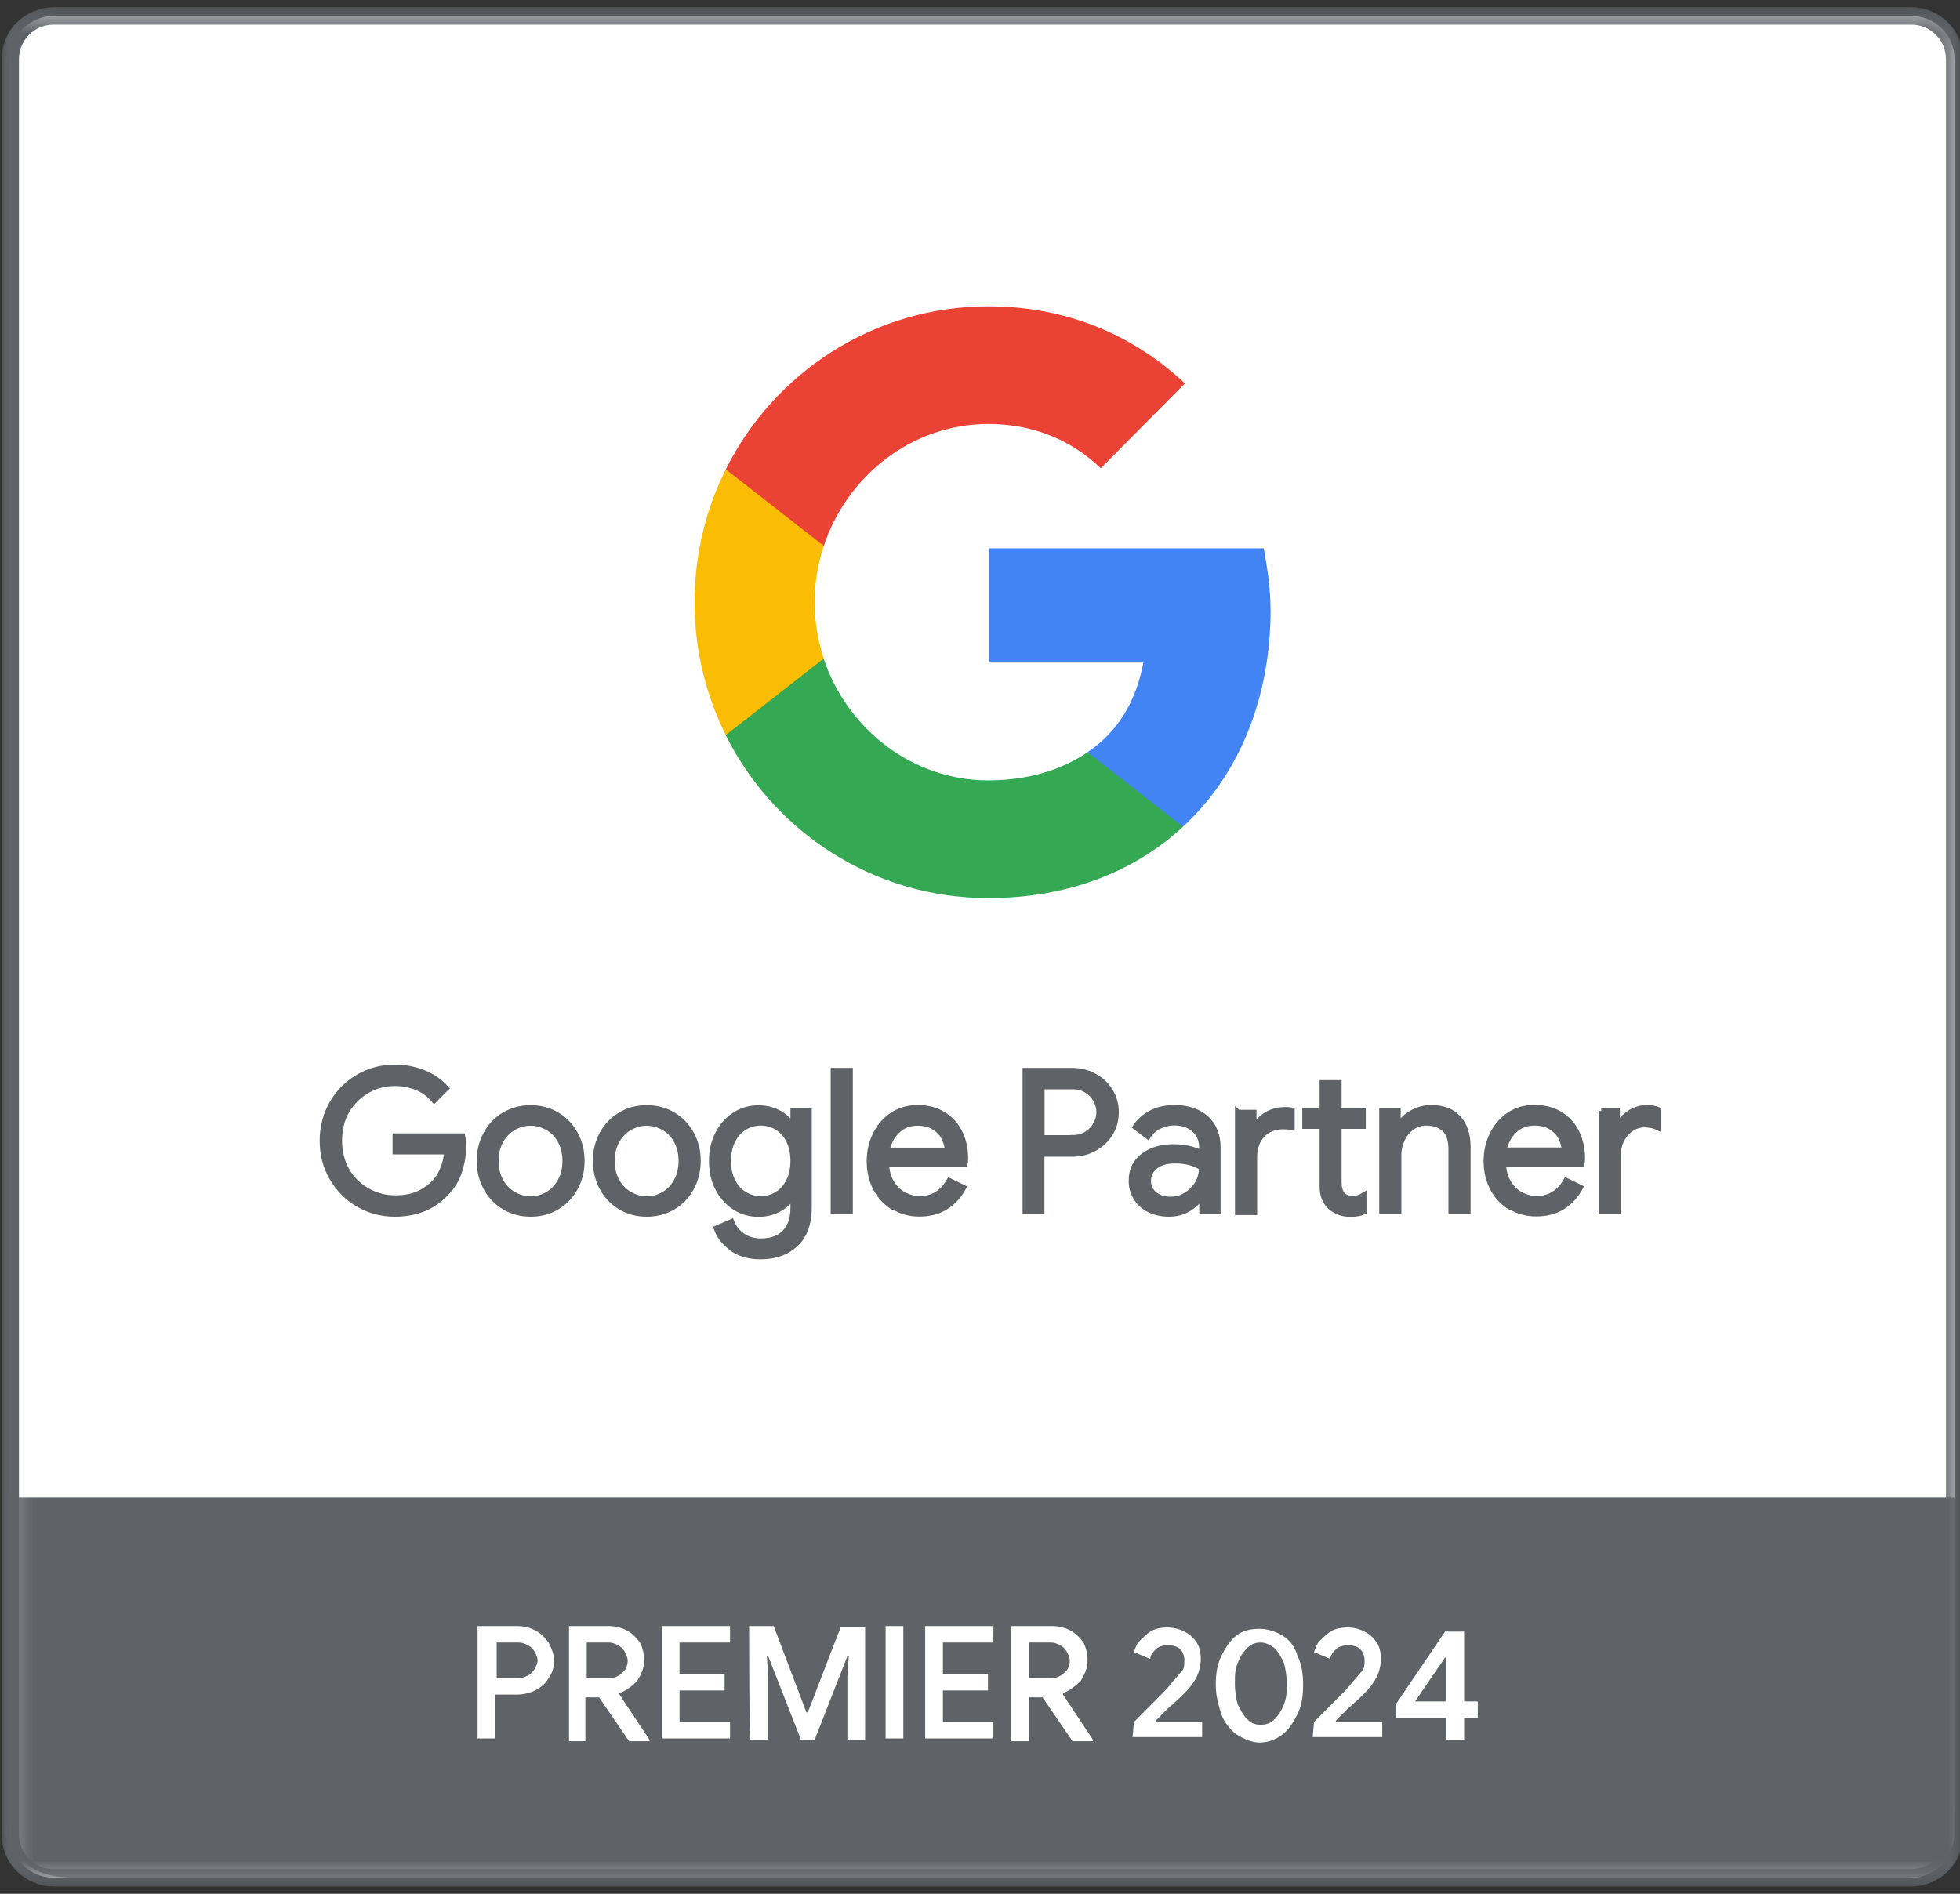
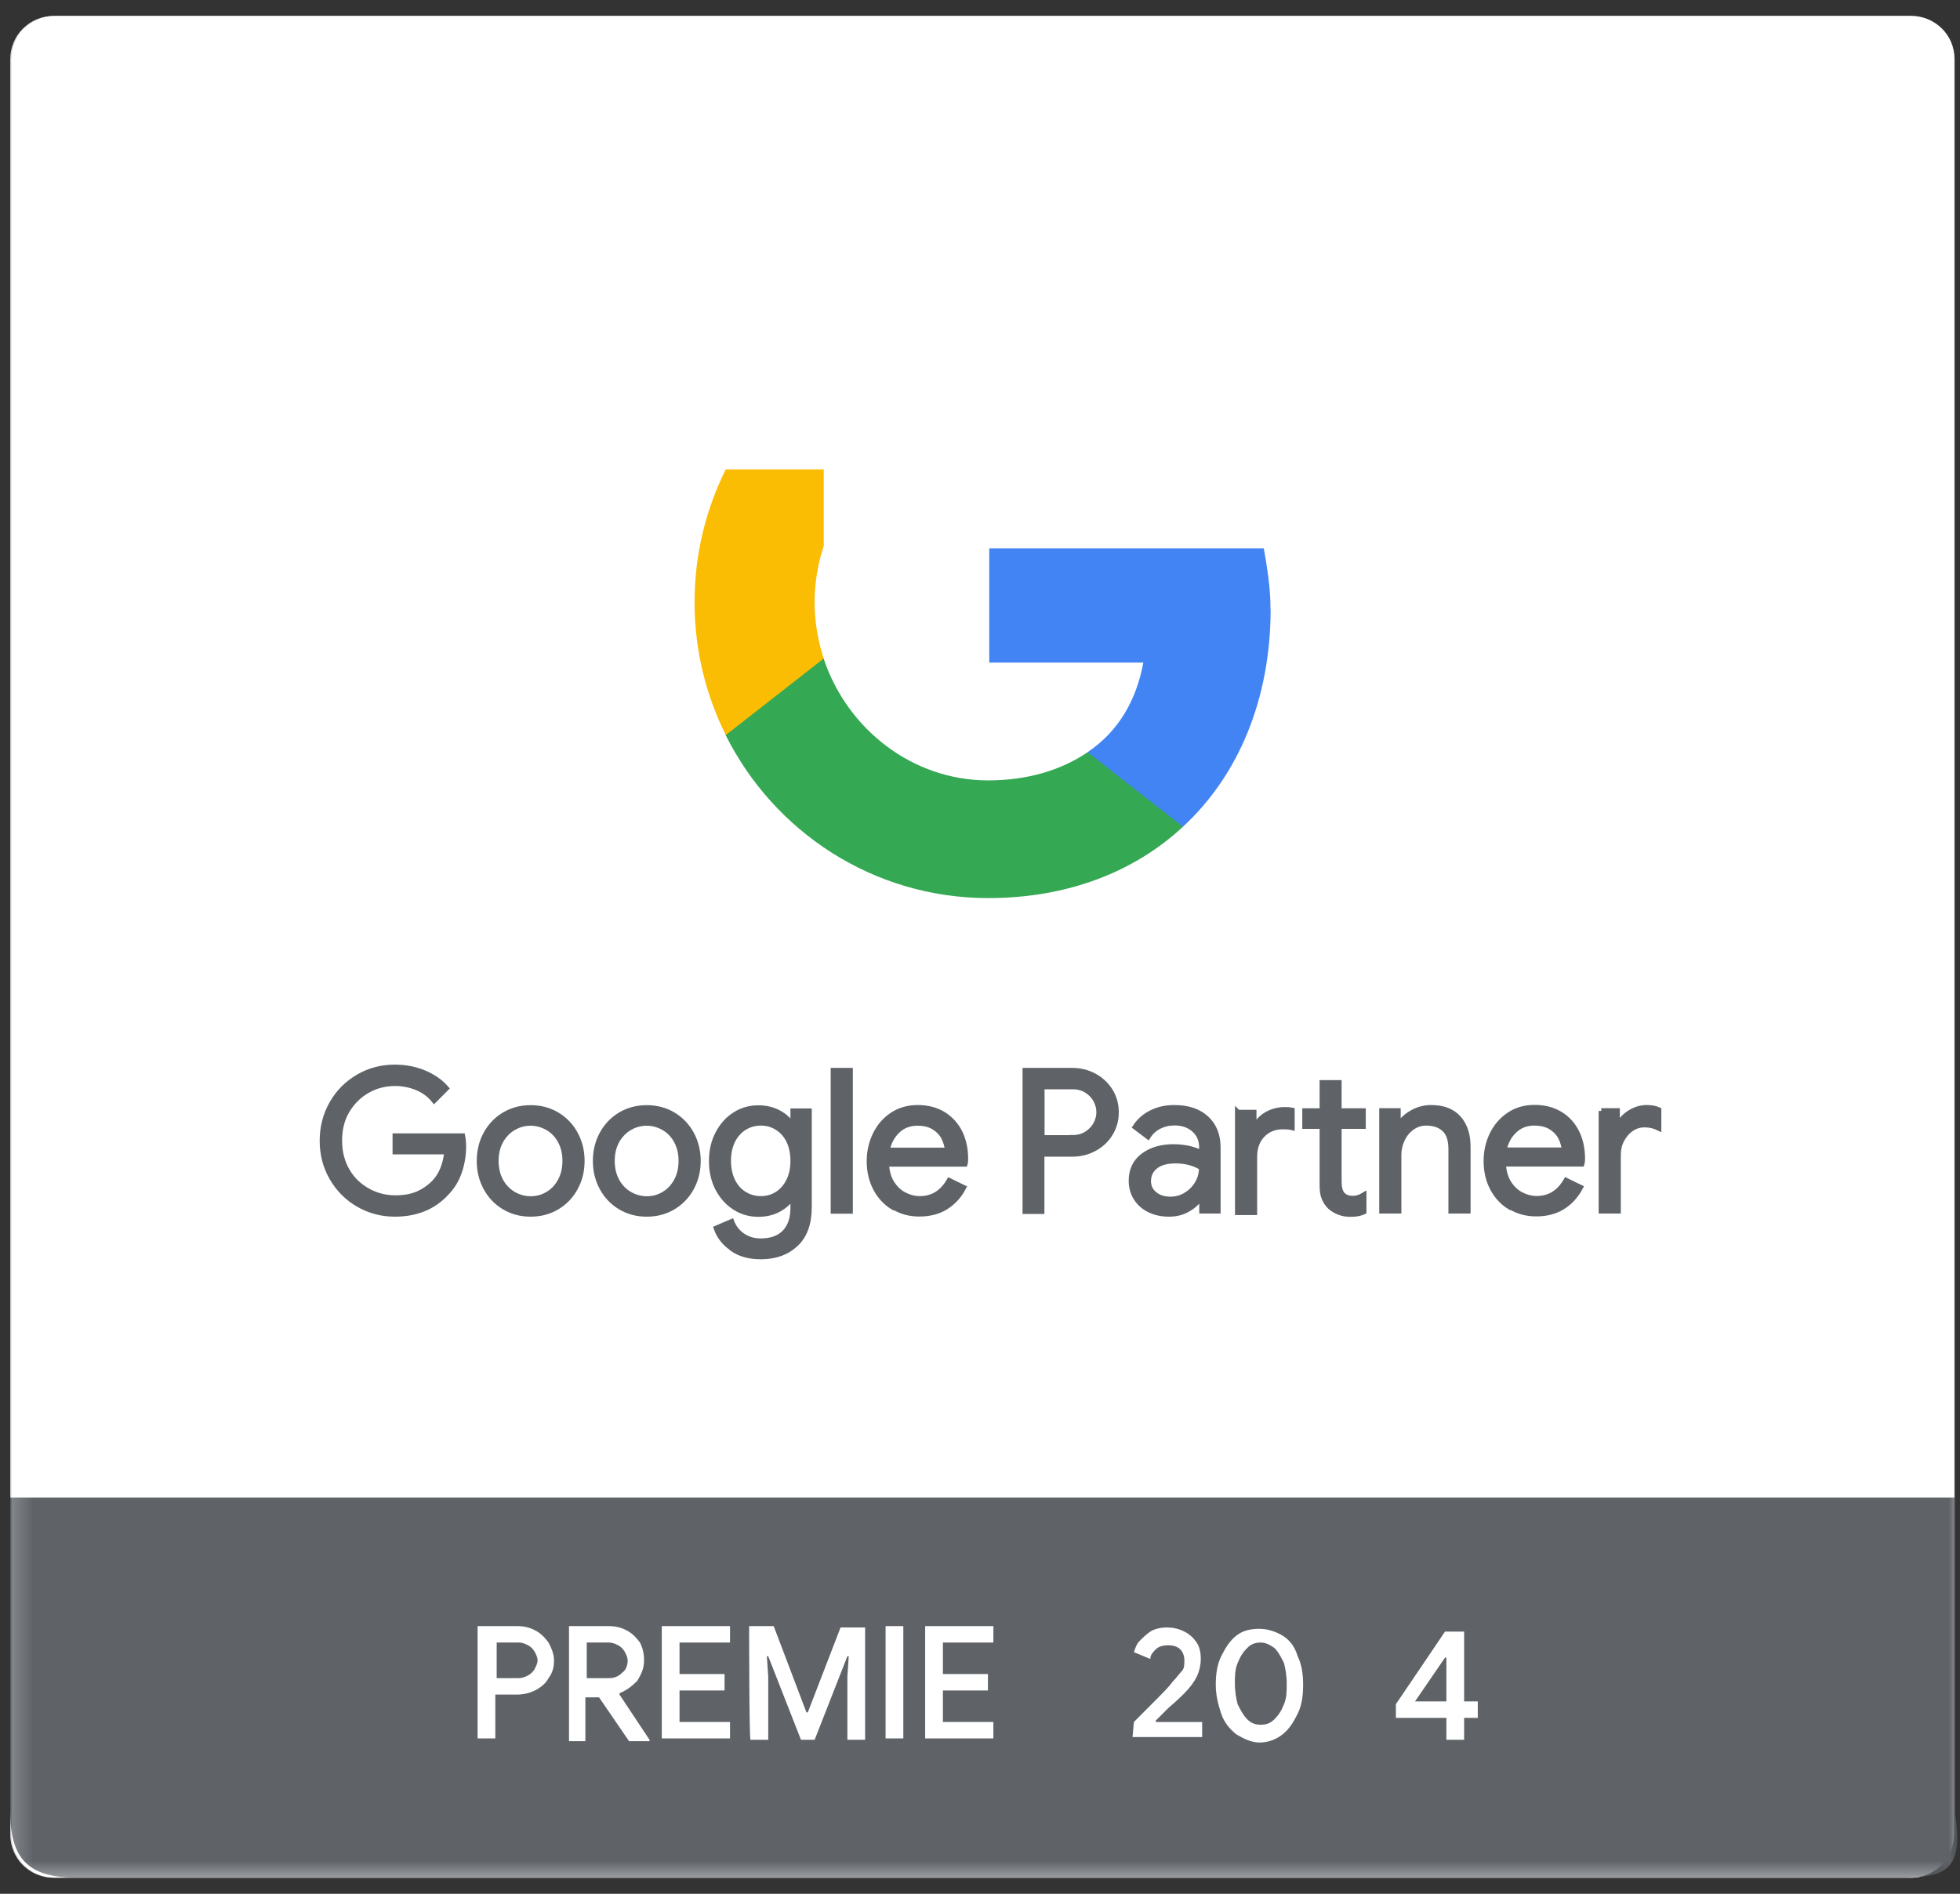
<svg xmlns="http://www.w3.org/2000/svg" width="89" height="86" viewBox="0 0 89 86" fill="none">
  <rect x="0" y="0" width="89" height="86" fill="#333333" stroke="none" />
  <path d="M86.776 85.27H2.473C1.394 85.27 0.515 84.393 0.515 83.304V2.689C0.515 1.607 1.388 0.724 2.473 0.724H86.776C87.854 0.724 88.734 1.601 88.734 2.689V83.304C88.734 84.387 87.86 85.27 86.776 85.27Z" fill="white" />
  <mask id="mask0_12_631" style="mask-type:luminance" maskUnits="userSpaceOnUse" x="0" y="0" width="89" height="86">
    <path d="M89 0.481H0.223V85.519H89V0.481Z" fill="white" />
  </mask>
  <g mask="url(#mask0_12_631)">
-     <path d="M86.775 85.271H2.472C1.394 85.271 0.514 84.394 0.514 83.305V2.69C0.514 1.608 1.387 0.725 2.472 0.725H86.775C87.853 0.725 88.733 1.602 88.733 2.69V83.305C88.733 84.388 87.859 85.271 86.775 85.271Z" stroke="#5F6368" stroke-width="0.79" stroke-miterlimit="10" />
    <path d="M86.8 85.271H2.422C1.344 85.271 0.464 84.394 0.464 83.305V2.69C0.464 1.608 1.338 0.725 2.422 0.725H86.8C87.878 0.725 88.758 1.602 88.758 2.69V83.305C88.758 84.388 87.884 85.271 86.8 85.271Z" fill="white" />
    <path d="M0.464 68.01V82.229C0.464 84.382 1.239 85.271 3.494 85.271H85.728C88.114 85.271 89.266 85.271 88.758 82.229V68.01H0.464Z" fill="#5F6368" />
  </g>
  <path d="M21.748 73.844H23.483C23.793 73.844 24.041 73.906 24.288 74.03C24.536 74.155 24.722 74.341 24.908 74.59C25.032 74.839 25.156 75.088 25.156 75.399C25.156 75.71 25.094 75.959 24.908 76.207C24.784 76.456 24.536 76.643 24.288 76.767C24.041 76.892 23.731 76.954 23.483 76.954H22.491V78.944H21.686V73.844H21.748ZM23.545 76.207C23.731 76.207 23.855 76.145 23.979 76.083C24.102 76.021 24.226 75.896 24.288 75.772C24.35 75.648 24.412 75.523 24.412 75.399C24.412 75.274 24.35 75.15 24.288 75.026C24.226 74.901 24.102 74.777 23.979 74.715C23.855 74.652 23.731 74.59 23.545 74.59H22.553V76.207H23.545Z" fill="white" />
  <path d="M25.838 73.844H27.635C27.945 73.844 28.192 73.906 28.44 74.03C28.688 74.155 28.874 74.341 29.06 74.59C29.184 74.839 29.246 75.088 29.246 75.399C29.246 75.772 29.122 76.021 28.936 76.332C28.688 76.581 28.44 76.767 28.13 76.892V76.954L29.494 79.007V79.069H28.564L27.201 77.078H26.581V79.069H25.838V73.844ZM27.635 76.207C27.883 76.207 28.069 76.145 28.254 75.959C28.44 75.834 28.502 75.585 28.502 75.399C28.502 75.274 28.44 75.15 28.378 75.026C28.316 74.901 28.192 74.777 28.069 74.715C27.945 74.652 27.821 74.59 27.635 74.59H26.643V76.207H27.635Z" fill="white" />
  <path d="M30.051 73.844H33.149V74.59H30.856V76.021H32.901V76.767H30.856V78.198H33.149V78.944H30.051V73.844Z" fill="white" />
  <path d="M34.017 73.844H35.132L36.619 77.763H36.681L38.168 73.906H39.283V79.007H38.478V76.145L38.54 75.212H38.478L36.991 79.007H36.371L34.884 75.212H34.822L34.884 76.145V79.007H34.079C34.017 78.944 34.017 73.844 34.017 73.844Z" fill="white" />
  <path d="M40.213 73.844H41.018V78.944H40.213V73.844Z" fill="white" />
  <path d="M42.01 73.844H45.108V74.59H42.815V76.021H44.86V76.767H42.815V78.198H45.108V78.944H42.01V73.844Z" fill="white" />
-   <path d="M45.975 73.844H47.772C48.082 73.844 48.33 73.906 48.577 74.03C48.825 74.155 49.011 74.341 49.197 74.59C49.321 74.839 49.383 75.088 49.383 75.399C49.383 75.772 49.259 76.021 49.073 76.332C48.825 76.581 48.577 76.767 48.268 76.892V76.954L49.631 79.007V79.069H48.701L47.338 77.078H46.719V79.069H45.913V73.844H45.975ZM47.71 76.207C47.958 76.207 48.144 76.145 48.33 75.959C48.515 75.834 48.577 75.585 48.577 75.399C48.577 75.274 48.515 75.15 48.453 75.026C48.392 74.901 48.268 74.777 48.144 74.715C48.02 74.652 47.896 74.59 47.71 74.59H46.719V76.207H47.71Z" fill="white" />
  <path d="M51.489 78.198C51.613 78.074 51.922 77.763 52.356 77.327C52.79 76.892 53.1 76.581 53.224 76.394C53.41 76.208 53.533 76.021 53.657 75.897C53.781 75.772 53.781 75.586 53.781 75.399C53.781 75.213 53.719 75.026 53.595 74.901C53.471 74.777 53.286 74.715 53.038 74.715C52.79 74.715 52.604 74.777 52.48 74.901C52.356 75.026 52.232 75.15 52.232 75.337L51.489 75.026C51.551 74.839 51.613 74.653 51.737 74.528C51.861 74.404 52.046 74.217 52.232 74.093C52.418 73.969 52.728 73.906 52.976 73.906C53.286 73.906 53.533 73.969 53.781 74.093C54.029 74.217 54.215 74.404 54.339 74.591C54.463 74.777 54.525 75.026 54.525 75.337C54.525 75.586 54.463 75.897 54.339 76.146C54.215 76.394 54.029 76.643 53.781 76.892C53.657 77.016 53.471 77.203 53.038 77.576L52.48 78.136V78.198H54.587V78.882H51.427L51.489 78.198Z" fill="white" />
  <path d="M56.136 78.757C55.826 78.509 55.578 78.198 55.454 77.824C55.331 77.451 55.206 77.016 55.206 76.518C55.206 76.02 55.269 75.585 55.454 75.212C55.64 74.839 55.826 74.528 56.136 74.279C56.446 74.03 56.818 73.968 57.189 73.968C57.561 73.968 57.933 74.092 58.243 74.279C58.552 74.465 58.8 74.776 58.924 75.212C59.11 75.585 59.172 76.02 59.172 76.518C59.172 77.016 59.11 77.451 58.924 77.824C58.738 78.198 58.552 78.509 58.243 78.757C57.933 79.006 57.561 79.131 57.189 79.131C56.818 79.131 56.446 78.944 56.136 78.757ZM57.871 78.073C58.057 77.887 58.181 77.7 58.305 77.389C58.428 77.078 58.428 76.829 58.428 76.456C58.428 76.083 58.367 75.772 58.305 75.523C58.181 75.274 58.057 75.025 57.871 74.839C57.685 74.714 57.499 74.59 57.251 74.59C57.003 74.59 56.818 74.652 56.632 74.839C56.446 75.025 56.322 75.212 56.198 75.523C56.074 75.834 56.074 76.083 56.074 76.456C56.074 76.829 56.136 77.14 56.198 77.389C56.322 77.638 56.446 77.887 56.632 78.073C56.818 78.26 57.003 78.322 57.251 78.322C57.499 78.322 57.685 78.26 57.871 78.073Z" fill="white" />
-   <path d="M59.668 78.198C59.792 78.074 60.102 77.763 60.535 77.327C60.969 76.892 61.279 76.581 61.403 76.394C61.589 76.208 61.713 76.021 61.837 75.897C61.961 75.772 61.961 75.586 61.961 75.399C61.961 75.213 61.898 75.026 61.775 74.901C61.651 74.777 61.465 74.715 61.217 74.715C60.969 74.715 60.783 74.777 60.659 74.901C60.535 75.026 60.411 75.15 60.411 75.337L59.668 75.026C59.73 74.839 59.792 74.653 59.916 74.528C60.04 74.404 60.226 74.217 60.411 74.093C60.597 73.969 60.907 73.906 61.155 73.906C61.465 73.906 61.713 73.969 61.961 74.093C62.208 74.217 62.394 74.404 62.518 74.591C62.642 74.777 62.704 75.026 62.704 75.337C62.704 75.586 62.642 75.897 62.518 76.146C62.394 76.394 62.208 76.643 61.961 76.892C61.837 77.016 61.651 77.203 61.217 77.576L60.659 78.136V78.198H62.766V78.882H59.606L59.668 78.198Z" fill="white" />
  <path d="M65.678 78.012H63.385V77.389L65.616 74.093H66.483V77.265H67.103V78.012H66.483V79.007H65.678V78.012ZM65.678 77.265V75.275H65.616L64.253 77.265H65.678Z" fill="white" />
  <mask id="mask1_12_631" style="mask-type:luminance" maskUnits="userSpaceOnUse" x="0" y="0" width="89" height="86">
-     <path d="M88.777 0.481H0V85.519H88.777V0.481Z" fill="white" />
-   </mask>
+     </mask>
  <g mask="url(#mask1_12_631)">
    <path d="M86.8 85.271H2.423C1.345 85.271 0.465 84.394 0.465 83.305V2.69C0.465 1.608 1.338 0.725 2.423 0.725H86.8C87.879 0.725 88.758 1.602 88.758 2.69V83.305C88.758 84.388 87.885 85.271 86.8 85.271Z" stroke="#5F6368" stroke-width="0.79" stroke-miterlimit="10" />
  </g>
  <path d="M16.277 54.691C15.775 54.399 15.378 54.001 15.081 53.49C14.784 52.98 14.641 52.414 14.641 51.799C14.641 51.183 14.79 50.617 15.081 50.107C15.372 49.597 15.775 49.199 16.277 48.906C16.779 48.614 17.33 48.471 17.925 48.471C18.39 48.471 18.83 48.552 19.239 48.719C19.648 48.888 19.988 49.118 20.255 49.422L19.716 49.964C19.517 49.715 19.257 49.522 18.947 49.391C18.631 49.261 18.297 49.192 17.937 49.192C17.491 49.192 17.07 49.298 16.686 49.516C16.302 49.733 15.992 50.038 15.756 50.43C15.521 50.822 15.409 51.282 15.409 51.799C15.409 52.315 15.527 52.769 15.756 53.167C15.986 53.565 16.302 53.864 16.692 54.081C17.082 54.299 17.497 54.405 17.944 54.405C18.39 54.405 18.724 54.336 19.009 54.206C19.294 54.075 19.542 53.895 19.747 53.677C19.902 53.509 20.026 53.31 20.118 53.074C20.211 52.837 20.273 52.582 20.298 52.296H17.95V51.593H20.998C21.029 51.761 21.042 51.91 21.042 52.054C21.042 52.446 20.98 52.825 20.856 53.198C20.732 53.571 20.534 53.895 20.261 54.175C19.678 54.809 18.898 55.126 17.931 55.126C17.336 55.126 16.785 54.983 16.283 54.691H16.277ZM22.9 54.809C22.547 54.598 22.268 54.305 22.07 53.938C21.872 53.571 21.773 53.167 21.773 52.719C21.773 52.271 21.872 51.867 22.07 51.5C22.268 51.133 22.547 50.841 22.9 50.629C23.254 50.418 23.656 50.312 24.096 50.312C24.536 50.312 24.939 50.418 25.292 50.629C25.645 50.841 25.924 51.133 26.122 51.5C26.321 51.867 26.42 52.271 26.42 52.719C26.42 53.167 26.321 53.571 26.122 53.938C25.924 54.305 25.645 54.598 25.292 54.809C24.939 55.021 24.536 55.126 24.096 55.126C23.656 55.126 23.254 55.021 22.9 54.809ZM24.871 54.237C25.112 54.1 25.305 53.895 25.447 53.633C25.59 53.372 25.664 53.068 25.664 52.719C25.664 52.371 25.59 52.066 25.447 51.805C25.305 51.544 25.112 51.344 24.871 51.208C24.629 51.071 24.375 50.996 24.096 50.996C23.817 50.996 23.557 51.065 23.316 51.208C23.074 51.344 22.882 51.55 22.733 51.805C22.591 52.066 22.516 52.371 22.516 52.719C22.516 53.068 22.591 53.372 22.733 53.633C22.876 53.895 23.074 54.094 23.316 54.237C23.557 54.374 23.817 54.448 24.096 54.448C24.375 54.448 24.635 54.38 24.871 54.237ZM28.173 54.809C27.82 54.598 27.541 54.305 27.343 53.938C27.145 53.571 27.046 53.167 27.046 52.719C27.046 52.271 27.145 51.867 27.343 51.5C27.541 51.133 27.82 50.841 28.173 50.629C28.526 50.418 28.929 50.312 29.369 50.312C29.809 50.312 30.212 50.418 30.565 50.629C30.918 50.841 31.197 51.133 31.395 51.5C31.593 51.867 31.693 52.271 31.693 52.719C31.693 53.167 31.593 53.571 31.395 53.938C31.197 54.305 30.918 54.598 30.565 54.809C30.212 55.021 29.809 55.126 29.369 55.126C28.929 55.126 28.526 55.021 28.173 54.809ZM30.144 54.237C30.385 54.1 30.577 53.895 30.72 53.633C30.862 53.372 30.937 53.068 30.937 52.719C30.937 52.371 30.862 52.066 30.72 51.805C30.577 51.544 30.385 51.344 30.144 51.208C29.902 51.071 29.648 50.996 29.369 50.996C29.09 50.996 28.83 51.065 28.588 51.208C28.347 51.344 28.155 51.55 28.006 51.805C27.863 52.066 27.789 52.371 27.789 52.719C27.789 53.068 27.863 53.372 28.006 53.633C28.148 53.895 28.347 54.094 28.588 54.237C28.83 54.374 29.09 54.448 29.369 54.448C29.648 54.448 29.908 54.38 30.144 54.237ZM33.229 56.675C32.882 56.426 32.653 56.128 32.535 55.779L33.217 55.487C33.316 55.748 33.483 55.96 33.719 56.122C33.954 56.283 34.227 56.364 34.549 56.364C35.014 56.364 35.379 56.234 35.633 55.972C35.887 55.711 36.017 55.338 36.017 54.853V54.349H35.98C35.832 54.579 35.627 54.766 35.355 54.915C35.088 55.058 34.778 55.133 34.438 55.133C34.047 55.133 33.694 55.033 33.372 54.828C33.05 54.623 32.795 54.336 32.603 53.976C32.411 53.609 32.318 53.192 32.318 52.725C32.318 52.259 32.411 51.848 32.603 51.481C32.795 51.114 33.05 50.828 33.372 50.623C33.694 50.418 34.047 50.318 34.438 50.318C34.778 50.318 35.088 50.393 35.355 50.536C35.621 50.679 35.832 50.872 35.98 51.108H36.017V50.461H36.736V54.822C36.736 55.549 36.538 56.109 36.135 56.489C35.732 56.868 35.206 57.061 34.549 57.061C34.016 57.061 33.576 56.937 33.235 56.688L33.229 56.675ZM35.286 54.237C35.509 54.1 35.683 53.901 35.819 53.64C35.949 53.379 36.017 53.074 36.017 52.719C36.017 52.365 35.949 52.047 35.819 51.786C35.689 51.525 35.509 51.332 35.286 51.195C35.063 51.058 34.815 50.99 34.549 50.99C34.283 50.99 34.029 51.058 33.806 51.195C33.582 51.332 33.403 51.531 33.266 51.792C33.136 52.054 33.068 52.358 33.068 52.713C33.068 53.068 33.136 53.379 33.266 53.64C33.397 53.901 33.576 54.1 33.806 54.237C34.035 54.374 34.276 54.442 34.549 54.442C34.822 54.442 35.069 54.374 35.286 54.237ZM37.845 48.62H38.601V54.99H37.845V48.62ZM40.565 54.822C40.225 54.616 39.958 54.33 39.766 53.963C39.574 53.596 39.481 53.186 39.481 52.732C39.481 52.278 39.574 51.892 39.754 51.519C39.933 51.152 40.187 50.859 40.522 50.635C40.85 50.418 41.234 50.306 41.674 50.306C42.114 50.306 42.498 50.405 42.827 50.604C43.149 50.803 43.403 51.077 43.577 51.425C43.75 51.774 43.837 52.178 43.837 52.626C43.837 52.713 43.831 52.794 43.812 52.856H40.243C40.262 53.198 40.342 53.49 40.491 53.727C40.64 53.963 40.826 54.144 41.055 54.262C41.284 54.38 41.52 54.442 41.767 54.442C42.344 54.442 42.79 54.169 43.106 53.621L43.744 53.932C43.552 54.299 43.285 54.592 42.951 54.803C42.616 55.014 42.214 55.12 41.743 55.12C41.309 55.12 40.925 55.014 40.584 54.809L40.565 54.822ZM43.031 52.24C43.019 52.054 42.963 51.861 42.87 51.668C42.777 51.481 42.629 51.32 42.424 51.189C42.22 51.058 41.966 50.996 41.656 50.996C41.303 50.996 40.999 51.108 40.757 51.338C40.51 51.568 40.349 51.867 40.274 52.24H43.031ZM46.557 48.62H48.695C49.048 48.62 49.376 48.701 49.68 48.863C49.983 49.024 50.219 49.248 50.405 49.534C50.584 49.821 50.677 50.144 50.677 50.511C50.677 50.878 50.584 51.195 50.405 51.487C50.225 51.774 49.983 51.998 49.68 52.159C49.376 52.321 49.048 52.402 48.695 52.402H47.3V55.002H46.557V48.632V48.62ZM48.713 51.668C48.949 51.668 49.159 51.612 49.339 51.5C49.519 51.388 49.661 51.245 49.76 51.065C49.859 50.884 49.909 50.698 49.909 50.505C49.909 50.312 49.859 50.125 49.76 49.945C49.661 49.764 49.519 49.621 49.339 49.51C49.159 49.398 48.949 49.342 48.713 49.342H47.307V51.674H48.713V51.668ZM52.189 54.934C51.929 54.803 51.731 54.623 51.588 54.392C51.446 54.162 51.377 53.907 51.377 53.615C51.377 53.136 51.557 52.757 51.916 52.489C52.276 52.221 52.734 52.085 53.28 52.085C53.552 52.085 53.806 52.116 54.036 52.172C54.271 52.234 54.451 52.302 54.575 52.377V52.103C54.575 51.767 54.457 51.494 54.221 51.288C53.986 51.083 53.689 50.984 53.329 50.984C53.075 50.984 52.84 51.04 52.629 51.145C52.418 51.257 52.251 51.407 52.127 51.606L51.557 51.176C51.737 50.903 51.978 50.691 52.288 50.536C52.598 50.38 52.945 50.306 53.323 50.306C53.936 50.306 54.42 50.467 54.773 50.791C55.126 51.114 55.3 51.556 55.3 52.11V54.983H54.581V54.336H54.544C54.413 54.554 54.221 54.741 53.961 54.896C53.701 55.052 53.41 55.126 53.081 55.126C52.753 55.126 52.456 55.064 52.195 54.934H52.189ZM53.856 54.268C54.073 54.137 54.246 53.963 54.376 53.745C54.507 53.528 54.568 53.285 54.568 53.024C54.426 52.931 54.252 52.85 54.048 52.794C53.843 52.738 53.62 52.707 53.391 52.707C52.976 52.707 52.666 52.794 52.456 52.968C52.245 53.142 52.14 53.36 52.14 53.633C52.14 53.882 52.233 54.081 52.425 54.237C52.617 54.392 52.852 54.467 53.143 54.467C53.397 54.467 53.633 54.405 53.85 54.274L53.856 54.268ZM56.21 50.523H56.929V51.245H56.966C57.072 50.977 57.251 50.772 57.505 50.623C57.759 50.474 58.038 50.399 58.336 50.399C58.466 50.399 58.577 50.405 58.664 50.424V51.195C58.565 51.17 58.428 51.158 58.255 51.158C57.871 51.158 57.561 51.288 57.319 51.537C57.078 51.792 56.96 52.122 56.96 52.533V55.052H56.204V50.517L56.21 50.523ZM60.795 55.039C60.641 54.977 60.511 54.896 60.399 54.797C60.281 54.685 60.194 54.548 60.133 54.399C60.071 54.249 60.046 54.063 60.046 53.845V51.139H59.259V50.455H60.046V49.174H60.795V50.455H61.892V51.139H60.795V53.665C60.795 53.92 60.845 54.106 60.938 54.231C61.05 54.361 61.211 54.43 61.428 54.43C61.601 54.43 61.762 54.38 61.923 54.281V55.021C61.836 55.064 61.743 55.089 61.651 55.108C61.558 55.126 61.44 55.133 61.304 55.133C61.118 55.133 60.95 55.102 60.795 55.039ZM62.76 50.449H63.478V51.114H63.516C63.639 50.89 63.838 50.698 64.11 50.542C64.383 50.386 64.674 50.306 64.978 50.306C65.523 50.306 65.938 50.461 66.223 50.778C66.508 51.096 66.651 51.525 66.651 52.072V54.983H65.895V52.19C65.895 51.767 65.796 51.463 65.591 51.276C65.393 51.089 65.114 50.99 64.767 50.99C64.525 50.99 64.309 51.058 64.117 51.195C63.925 51.332 63.776 51.512 63.67 51.736C63.565 51.96 63.509 52.19 63.509 52.433V54.983H62.753V50.449H62.76ZM68.578 54.815C68.237 54.61 67.971 54.324 67.778 53.957C67.586 53.59 67.493 53.179 67.493 52.725C67.493 52.271 67.586 51.886 67.766 51.512C67.946 51.145 68.2 50.853 68.534 50.629C68.869 50.405 69.247 50.3 69.687 50.3C70.127 50.3 70.511 50.399 70.839 50.598C71.168 50.797 71.415 51.071 71.589 51.419C71.763 51.767 71.849 52.172 71.849 52.62C71.849 52.707 71.843 52.788 71.825 52.85H68.255C68.274 53.192 68.355 53.484 68.503 53.721C68.652 53.957 68.838 54.137 69.067 54.256C69.296 54.374 69.532 54.436 69.78 54.436C70.356 54.436 70.802 54.162 71.118 53.615L71.756 53.926C71.558 54.293 71.298 54.585 70.963 54.797C70.629 55.008 70.226 55.114 69.755 55.114C69.321 55.114 68.937 55.008 68.596 54.803L68.578 54.815ZM71.044 52.234C71.031 52.047 70.976 51.855 70.883 51.662C70.79 51.475 70.641 51.313 70.436 51.183C70.232 51.052 69.978 50.99 69.668 50.99C69.315 50.99 69.011 51.102 68.77 51.332C68.522 51.562 68.361 51.861 68.287 52.234H71.044ZM72.71 50.449H73.429V51.176H73.466C73.553 50.928 73.727 50.722 73.981 50.554C74.235 50.387 74.501 50.306 74.78 50.306C74.984 50.306 75.164 50.337 75.313 50.405V51.214C75.121 51.12 74.91 51.071 74.675 51.071C74.458 51.071 74.253 51.133 74.074 51.257C73.888 51.382 73.745 51.55 73.634 51.761C73.522 51.973 73.473 52.197 73.473 52.446V54.983H72.717V50.449H72.71Z" fill="#5F6368" stroke="#5F6368" stroke-width="0.25" stroke-miterlimit="10" />
  <path d="M57.691 27.652C57.691 26.7 57.542 25.786 57.387 24.902H44.921V30.09H51.916C51.606 31.77 50.813 33.194 49.394 34.152V37.536H53.725C56.247 35.197 57.697 31.738 57.697 27.652H57.691Z" fill="#4284F4" />
  <path d="M44.878 40.783C48.477 40.783 51.507 39.594 53.719 37.542L49.388 34.158C48.199 34.967 46.668 35.439 44.871 35.439C41.402 35.439 38.452 33.082 37.399 29.903H32.95V33.38C35.144 37.772 39.654 40.783 44.871 40.783H44.878Z" fill="#34A853" />
  <path d="M37.405 29.904C37.139 29.095 36.99 28.237 36.99 27.347C36.99 26.458 37.139 25.599 37.405 24.791V21.314H32.956C32.052 23.13 31.538 25.176 31.538 27.347C31.538 29.518 32.052 31.564 32.956 33.381L37.405 29.904Z" fill="#FBBC04" />
-   <path d="M44.878 19.254C46.836 19.254 48.596 19.932 49.984 21.264L53.807 17.413C51.496 15.242 48.478 13.911 44.878 13.911C39.667 13.911 35.15 16.922 32.957 21.313L37.406 24.79C38.459 21.612 41.402 19.254 44.878 19.254Z" fill="#EA4335" />
</svg>